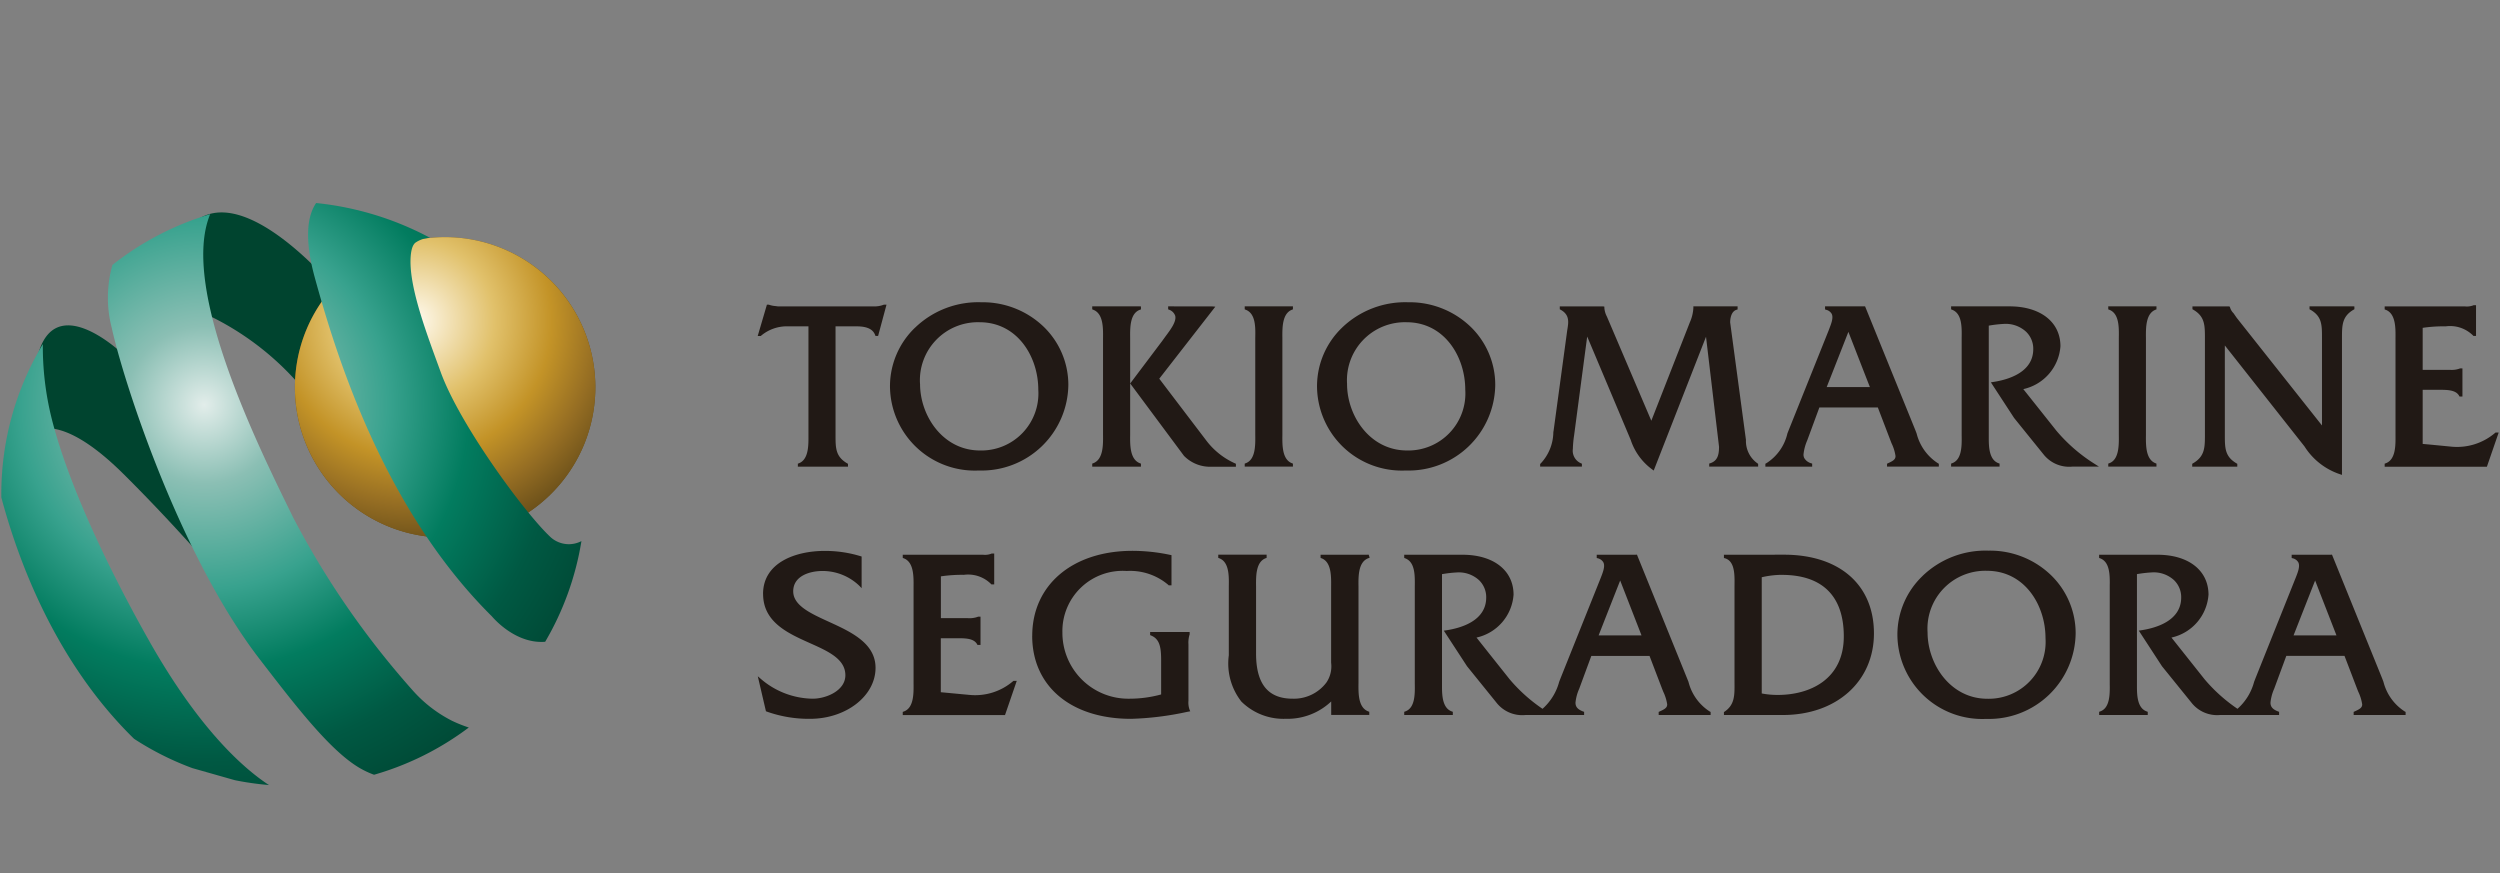
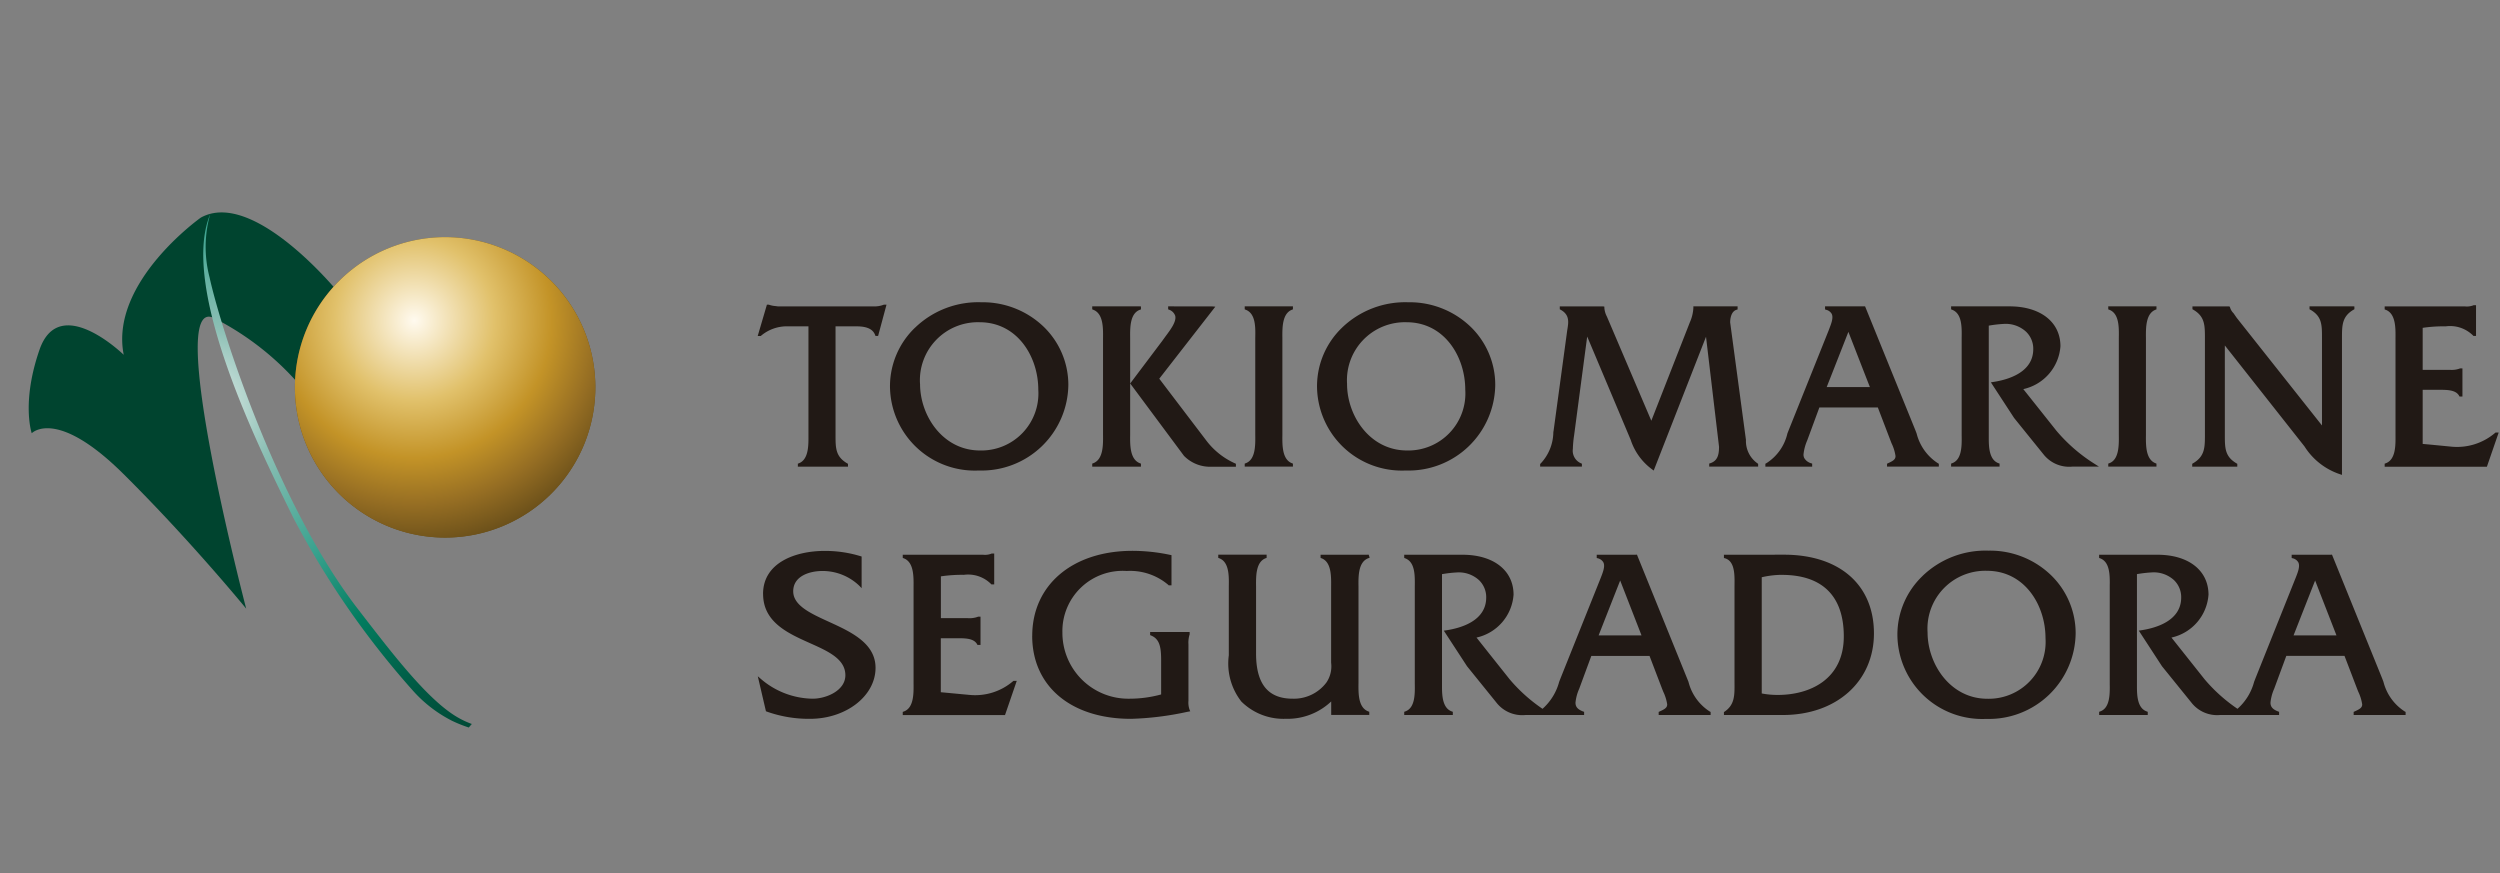
<svg xmlns="http://www.w3.org/2000/svg" xmlns:xlink="http://www.w3.org/1999/xlink" width="189" height="66" viewBox="0 0 189 66">
  <rect x="0" y="0" width="189" height="66" fill="#808080" stroke="none" />
  <defs>
    <radialGradient id="a" cx="76.917" cy="28.411" r="11.441" gradientTransform="translate(-42.695 1.083) scale(0.993)" gradientUnits="userSpaceOnUse">
      <stop offset="0" stop-color="#fffaef" />
      <stop offset="0.285" stop-color="#e1c16b" />
      <stop offset="0.602" stop-color="#c39327" />
      <stop offset="0.805" stop-color="#966e23" />
      <stop offset="1" stop-color="#674d19" />
    </radialGradient>
    <radialGradient id="b" cx="74.54" cy="23.315" r="17.392" gradientTransform="translate(-42.695 1.083) scale(0.993)" gradientUnits="userSpaceOnUse">
      <stop offset="0" stop-color="#fffaef" />
      <stop offset="0.35" stop-color="#e1c16b" />
      <stop offset="0.602" stop-color="#c39327" />
      <stop offset="0.805" stop-color="#966e23" />
      <stop offset="1" stop-color="#674d19" />
    </radialGradient>
    <radialGradient id="c" cx="58.545" cy="29.732" r="33.507" gradientTransform="translate(-42.695 1.083) scale(0.993)" gradientUnits="userSpaceOnUse">
      <stop offset="0" stop-color="#e2edea" />
      <stop offset="0.179" stop-color="#8bbfb4" />
      <stop offset="0.419" stop-color="#38a28e" />
      <stop offset="0.602" stop-color="#027c5f" />
      <stop offset="0.805" stop-color="#005943" />
      <stop offset="1" stop-color="#004532" />
    </radialGradient>
    <radialGradient id="d" cx="58.545" cy="29.732" r="33.507" xlink:href="#c" />
  </defs>
  <path d="M66.89,23.033h-.075l-.023.011a1.947,1.947,0,0,1-.789.118H58.8l-.187-.025a1.811,1.811,0,0,1-.464-.095l-.019-.008h-.152L57.283,25.4h.233l.03-.027a3.03,3.03,0,0,1,2.084-.7h1.489v7.97l0,.242c0,.089,0,.182,0,.279,0,.739-.067,1.612-.734,1.865l-.067.025v.227h3.79v-.215l-.05-.03c-.877-.509-.891-1.145-.891-2.1V24.671H64.7c.567,0,1.243.075,1.46.657l.025.067h.2l.635-2.361ZM57.69,44.9c0,2.136,1.875,2.974,3.531,3.716,1.384.619,2.689,1.2,2.689,2.434,0,1.156-1.437,1.772-2.476,1.772a6.13,6.13,0,0,1-3.89-1.476l-.255-.219.616,2.644.054.022a9.464,9.464,0,0,0,3.275.55c2.734,0,4.957-1.729,4.957-3.855,0-1.869-1.871-2.724-3.524-3.48-1.387-.633-2.7-1.232-2.7-2.306,0-1.134,1.2-1.536,2.224-1.536a4.02,4.02,0,0,1,2.76,1.105l.188.194V42.073l-.077-.024a9.135,9.135,0,0,0-2.726-.4c-2.145,0-4.649.855-4.649,3.256ZM145.724,47.8a4.372,4.372,0,0,1,4.484-4.648c2.877,0,4.432,2.619,4.432,5.082a4.3,4.3,0,0,1-4.4,4.592C147.453,52.824,145.724,50.215,145.724,47.8Zm-.39-4.245a6.129,6.129,0,0,0-1.891,4.407,6.41,6.41,0,0,0,6.713,6.387,6.554,6.554,0,0,0,6.763-6.478,6.107,6.107,0,0,0-1.825-4.352,6.636,6.636,0,0,0-4.759-1.89A6.857,6.857,0,0,0,145.334,43.552Zm-10.626-.094c3.066,0,4.683,1.607,4.683,4.647,0,3.267-2.578,4.429-4.991,4.429a6.421,6.421,0,0,1-1.212-.111V43.64A6.887,6.887,0,0,1,134.708,43.458Zm-4.27-1.522h-.109v.246l.08.021c.744.221.732,1.234.72,2.045v7.4c.007.91.016,1.628-.749,2.149l-.051.033v.222h4.451c4.058,0,6.89-2.537,6.89-6.169,0-3.671-2.6-5.951-6.8-5.951Zm44.586,1.949c.174.45,1.511,3.883,1.612,4.146h-3.242C173.5,47.766,174.847,44.331,175.024,43.885Zm1.194-1.949H173.25v.245l.077.022a.658.658,0,0,1,.43.316c.139.288-.037.737-.193,1.134l-.036.089-3.017,7.542-.1.258a4.136,4.136,0,0,1-1.257,2.041,12.241,12.241,0,0,1-2.491-2.237l-2.5-3.149a3.58,3.58,0,0,0,2.8-3.24c0-1.835-1.514-3.021-3.852-3.021h-4.417v.24l.074.028c.754.281.74,1.3.728,2.118l0,.274v6.818l0,.269c.012.775.026,1.841-.727,2.1l-.073.027v.242h3.674v-.242l-.073-.027c-.679-.238-.744-1.117-.744-1.86,0-.093,0-.184,0-.272v-8.25a9.731,9.731,0,0,1,1.126-.13,2.271,2.271,0,0,1,1.671.58,1.78,1.78,0,0,1,.548,1.318c0,1.76-1.9,2.309-3.038,2.479l-.167.025,1.755,2.694,2.215,2.737a2.467,2.467,0,0,0,2.181.947H172.3v-.241l-.071-.025c-.415-.159-.581-.354-.581-.667a3.454,3.454,0,0,1,.281-1.054s.786-2.129.916-2.482h4.4c.053.133.95,2.482.95,2.482l.087.219a3.437,3.437,0,0,1,.3.963c0,.247-.171.356-.581.54l-.065.029v.236h3.928v-.234l-.06-.029a3.757,3.757,0,0,1-1.616-2.249l-.1-.262L176.3,41.935h-.078Zm-53.732,1.949c.175.45,1.512,3.883,1.611,4.146h-3.239C120.959,47.766,122.31,44.331,122.486,43.885Zm1.195-1.949h-2.969v.245l.079.022a.658.658,0,0,1,.428.316c.139.288-.036.737-.191,1.134l-.035.089-3.02,7.542-.1.258a4.162,4.162,0,0,1-1.258,2.041,12.234,12.234,0,0,1-2.49-2.237s-2.033-2.554-2.5-3.149a3.581,3.581,0,0,0,2.8-3.24c0-1.835-1.513-3.021-3.853-3.021h-4.413v.24l.07.028c.757.281.739,1.3.729,2.118l0,.274v6.818l0,.269c.012.775.028,1.841-.727,2.1l-.072.027v.242h3.674v-.242l-.072-.027c-.679-.238-.746-1.117-.746-1.86,0-.093,0-.184,0-.272l0-.242V43.406a9.692,9.692,0,0,1,1.125-.13,2.269,2.269,0,0,1,1.67.58,1.779,1.779,0,0,1,.547,1.318c0,1.76-1.9,2.309-3.034,2.479l-.17.025,1.758,2.694,2.213,2.737a2.474,2.474,0,0,0,2.185.947h4.45v-.241l-.072-.025c-.416-.159-.58-.354-.58-.667a3.375,3.375,0,0,1,.282-1.054s.784-2.129.916-2.482h4.4c.049.133.948,2.482.948,2.482l.087.219a3.389,3.389,0,0,1,.3.963c0,.247-.17.356-.579.54l-.065.029v.236h3.927v-.234l-.061-.029a3.742,3.742,0,0,1-1.614-2.249l-.106-.262-3.787-9.347h-.08Zm-20.3,0H99.836v.239l.07.026c.749.284.735,1.354.727,2.136l0,.241V50.1a2.171,2.171,0,0,1-.358,1.5,3.075,3.075,0,0,1-2.552,1.221c-1.862,0-2.765-1.118-2.765-3.418V44.577l0-.241c-.008-.782-.019-1.851.728-2.135l.071-.026v-.24H92.1v.24l.072.027c.754.282.738,1.336.726,2.107l0,.267v4.965a4.661,4.661,0,0,0,.952,3.5,4.525,4.525,0,0,0,3.356,1.3,4.8,4.8,0,0,0,3.433-1.311v1.021h2.878v-.24l-.07-.026c-.767-.286-.755-1.359-.745-2.141l0-.236V44.594l0-.242c-.01-.787-.022-1.866.745-2.152l.1-.037-.075-.23-.081,0ZM78.034,48.067c0,3.813,2.932,6.277,7.469,6.277a22.686,22.686,0,0,0,4.244-.526l.235-.045-.053-.124a1.638,1.638,0,0,1-.082-.671v-4.26a2.066,2.066,0,0,1,.082-.737l.008-.018v-.186H86.95v.237l.069.03c.707.281.763,1.012.763,1.94V52.5a9.077,9.077,0,0,1-2.4.322,4.983,4.983,0,0,1-5.064-5.009,4.555,4.555,0,0,1,4.865-4.647,4.451,4.451,0,0,1,3.138,1.049l.032.036h.213v-2.28l-.086-.019a13.818,13.818,0,0,0-2.864-.309c-4.534,0-7.579,2.584-7.579,6.423Zm-2.981-6.222H74.97l-.024.013a1.3,1.3,0,0,1-.626.08l-.172,0h-5.9v.24l.072.028c.765.284.753,1.364.745,2.151l0,.244v6.816l0,.239c.009.789.02,1.867-.743,2.136l-.074.026v.242h7.73l.889-2.587h-.248l-.032.025a4.4,4.4,0,0,1-3.262,1.04l-2.2-.206V48.251h1.283c.539,0,1.21,0,1.459.45l.031.057h.229V46.62h-.19l-.023.013a1.813,1.813,0,0,1-.748.1H71.131V43.573a10.653,10.653,0,0,1,1.734-.115,2.445,2.445,0,0,1,2.051.686l.033.039h.213V41.847l-.109,0ZM187.084,23.072h-.079l-.023.012a1.377,1.377,0,0,1-.631.081l-.17,0h-5.9v.229l.071.024c.769.286.757,1.37.748,2.16l0,.241v6.826l0,.237c.009.793.019,1.875-.748,2.146l-.071.025v.231h7.729L188.9,32.7h-.237l-.03.025a4.431,4.431,0,0,1-3.273,1.046s-2.035-.2-2.205-.21V29.47h1.292c.542,0,1.215,0,1.463.453l.03.053h.22V27.85h-.183l-.019.01a1.767,1.767,0,0,1-.753.1h-2.05V24.785a10.651,10.651,0,0,1,1.743-.113,2.459,2.459,0,0,1,2.056.684l.034.038h.2V23.072Zm-9.2.089H174.6v.217l.054.03c.872.494.888,1.127.888,2.08v6.677c-.349-.438-6.442-8.132-6.442-8.132l-.249-.357a1.011,1.011,0,0,1-.258-.428l-.024-.068-.075-.018h-2.745v.217l.051.028c.892.514.892,1.183.892,2.193v7.225c0,1.009,0,1.677-.911,2.208l-.05.03v.215h3.408v-.215l-.053-.03c-.872-.509-.888-1.145-.888-2.1V26.116l6.026,7.639a5.058,5.058,0,0,0,2.69,2.1l.139.047V25.6c0-1.01,0-1.68.887-2.193l.052-.028v-.217Zm-14.959,0h-3.541v.226l.067.027c.759.282.744,1.307.732,2.126l0,.275v6.824l0,.241c.009.79.02,1.874-.73,2.144l-.069.025v.228h3.645v-.228l-.063-.025c-.753-.285-.742-1.359-.733-2.144V25.575c-.009-.791-.019-1.875.733-2.162l.063-.026V23.16h-.1Zm-15.321,0h-.1v.226l.066.027c.761.282.744,1.307.732,2.126l0,.275v6.824l0,.271c.012.779.028,1.844-.731,2.114l-.068.024v.229h3.664v-.229l-.066-.024c-.685-.241-.75-1.123-.75-1.87V24.619a9.231,9.231,0,0,1,1.133-.131,2.274,2.274,0,0,1,1.679.583,1.777,1.777,0,0,1,.551,1.324c0,1.764-1.908,2.317-3.046,2.485l-.158.025,1.753,2.687c.006.01,2.214,2.741,2.214,2.741a2.469,2.469,0,0,0,2.183.944h2.022l-.3-.191a12.421,12.421,0,0,1-2.909-2.512s-2.051-2.58-2.511-3.157a3.586,3.586,0,0,0,2.808-3.238c0-1.834-1.512-3.018-3.852-3.018Zm-7.867,1.924c.166.427,1.526,3.928,1.627,4.175H138.1C138.2,29.012,139.573,25.511,139.74,25.085Zm1.2-1.924h-2.963v.231l.072.026a.656.656,0,0,1,.433.314c.14.294-.039.744-.193,1.143l-.033.089-3.025,7.55-.1.255a3.613,3.613,0,0,1-1.609,2.261l-.056.026v.222H137V35.05l-.069-.025a.868.868,0,0,1-.534-.406.6.6,0,0,1-.052-.262,3.552,3.552,0,0,1,.282-1.064l.917-2.487h4.421c.048.124.951,2.487.951,2.487l.085.219a3.3,3.3,0,0,1,.3.965c0,.25-.169.365-.581.55l-.06.029v.221h3.916V35.06l-.057-.031a3.758,3.758,0,0,1-1.622-2.255l-.1-.262L141,23.159h-.068v0Zm-9.681,0h-3.237v.12a3.068,3.068,0,0,1-.266,1.086s-2.741,7-2.913,7.44l-3.306-7.75-.052-.122a1.67,1.67,0,0,1-.192-.654v-.1l-.1-.018h-3.271v.219l.053.028c.7.379.609.944.53,1.443l-.022.135-1.03,7.587-.017.093a3.513,3.513,0,0,1-.964,2.378l-.034.031v.2h3.157v-.221l-.063-.029a1.032,1.032,0,0,1-.621-1.091A7.912,7.912,0,0,1,119,32.931s.9-6.806.992-7.487c.272.639,3.291,7.815,3.291,7.815a4.5,4.5,0,0,0,1.628,2.233l.109.083s3.678-9.408,3.955-10.118c.087.744.984,8.317.984,8.317,0,.618-.117,1.073-.671,1.249l-.072.022v.232h3.7v-.21l-.042-.031a2.061,2.061,0,0,1-.88-1.775L130.8,24.373c0-.181.035-.824.486-.955l.076-.024v-.233Zm-29.418,5.86a4.382,4.382,0,0,1,4.495-4.66c2.885,0,4.441,2.627,4.441,5.095a4.312,4.312,0,0,1-4.4,4.6C103.568,34.058,101.837,31.443,101.837,29.021Zm-.382-4.246a6.138,6.138,0,0,0-1.889,4.407,6.411,6.411,0,0,0,6.713,6.388,6.554,6.554,0,0,0,6.761-6.477,6.111,6.111,0,0,0-1.823-4.351,6.652,6.652,0,0,0-4.759-1.891A6.886,6.886,0,0,0,101.455,24.775Zm-3.808-1.614H94.1v.226l.067.027c.761.282.748,1.307.731,2.126l0,.275v6.824l0,.241c.011.79.022,1.874-.73,2.144l-.068.025v.228h3.645v-.228l-.066-.025c-.751-.285-.74-1.359-.731-2.144l0-.241V25.815l0-.24c-.009-.791-.02-1.875.731-2.162l.066-.026V23.16h-.1Zm-11.5,0H82.573v.226l.066.027c.771.286.76,1.36.75,2.149l0,.233v6.826l0,.239c.01.792.021,1.876-.75,2.164l-.066.025v.228h3.682V35.05l-.067-.025c-.769-.287-.758-1.372-.748-2.159v-7.3c-.009-.793-.021-1.877.747-2.15l.069-.023v-.229Zm2.265,0h-.1v.224l.06.026a.752.752,0,0,1,.472.459c.111.429-.335,1.028-.726,1.552l-.258.356v0l-2.418,3.212,4.067,5.473a2.762,2.762,0,0,0,2.12.82h1.805v-.221l-.06-.028a5.6,5.6,0,0,1-2.134-1.671s-3.182-4.179-3.6-4.734l4.238-5.445-.212-.018Zm-18.86,5.86a4.384,4.384,0,0,1,4.5-4.66c2.882,0,4.442,2.627,4.442,5.095a4.312,4.312,0,0,1-4.405,4.6C71.29,34.058,69.556,31.443,69.556,29.021Zm-.379-4.246a6.14,6.14,0,0,0-1.891,4.407A6.412,6.412,0,0,0,74,35.57a6.557,6.557,0,0,0,6.767-6.477,6.109,6.109,0,0,0-1.825-4.351,6.652,6.652,0,0,0-4.759-1.891A6.88,6.88,0,0,0,69.177,24.775Z" style="fill:#211915" />
  <path d="M2.4,32.754s1.843-1.969,6.926,3.071,9.286,10.189,9.286,10.189-6.186-23.628-2.484-21.992a21.356,21.356,0,0,1,6.68,5.262l2.784-7.161s-6.41-7.886-10.411-5.671c0,0-6.915,4.894-5.827,10.372,0,0-4.856-4.74-6.366-.386C1.6,30.441,2.4,32.754,2.4,32.754Z" style="fill:#00442f" />
  <path d="M33.652,17.927A11.357,11.357,0,1,0,45.009,29.284,11.357,11.357,0,0,0,33.652,17.927Z" style="fill:url(#a)" />
  <path d="M33.652,17.927A11.357,11.357,0,1,0,45.009,29.284,11.357,11.357,0,0,0,33.652,17.927Z" style="fill:url(#b)" />
-   <path d="M11.267,48.432C8.075,42.778,5.128,36.51,3.9,31.615a22.5,22.5,0,0,1-.662-5.6A21.962,21.962,0,0,0,.1,37.354c0,.082,0,.164,0,.246C1.389,42.438,4.22,50.071,10.133,55.852a21.973,21.973,0,0,0,4.407,2.217l3.214.913a22.1,22.1,0,0,0,2.58.367C18.465,58.13,15.086,55.193,11.267,48.432Z" style="fill:url(#c)" />
-   <path d="M31.167,52.157a64.682,64.682,0,0,1-8.992-13.012c-2.453-5.011-8.637-17.308-6.284-22.954A22.019,22.019,0,0,0,8.5,20.029a9.1,9.1,0,0,0-.054,4.751c.895,4.09,5.146,17.227,11.2,25.073,2.415,3.131,4.988,6.515,7.187,7.983a6.67,6.67,0,0,0,1.446.735A21.982,21.982,0,0,0,35.44,55a10.691,10.691,0,0,1-1.251-.5A10.052,10.052,0,0,1,31.167,52.157Z" style="fill:url(#d)" />
-   <path d="M41.66,40.641c-1.928-1.763-6.889-8.508-8.339-12.5-1.028-2.828-2.382-6.34-2.282-8.609.02-.441.1-1.037.418-1.219A2.068,2.068,0,0,1,32.286,18a.82.82,0,0,1,.234-.017A23.318,23.318,0,0,0,23.9,15.349c-.577.837-.969,2.459-.111,5.6,1.657,6.06,5.259,17.58,13.4,25.649,0,0,1.72,2.106,4.026,1.92a21.937,21.937,0,0,0,2.741-7.61A2.059,2.059,0,0,1,41.66,40.641Z" style="fill:url(#c)" />
+   <path d="M31.167,52.157a64.682,64.682,0,0,1-8.992-13.012c-2.453-5.011-8.637-17.308-6.284-22.954a9.1,9.1,0,0,0-.054,4.751c.895,4.09,5.146,17.227,11.2,25.073,2.415,3.131,4.988,6.515,7.187,7.983a6.67,6.67,0,0,0,1.446.735A21.982,21.982,0,0,0,35.44,55a10.691,10.691,0,0,1-1.251-.5A10.052,10.052,0,0,1,31.167,52.157Z" style="fill:url(#d)" />
</svg>